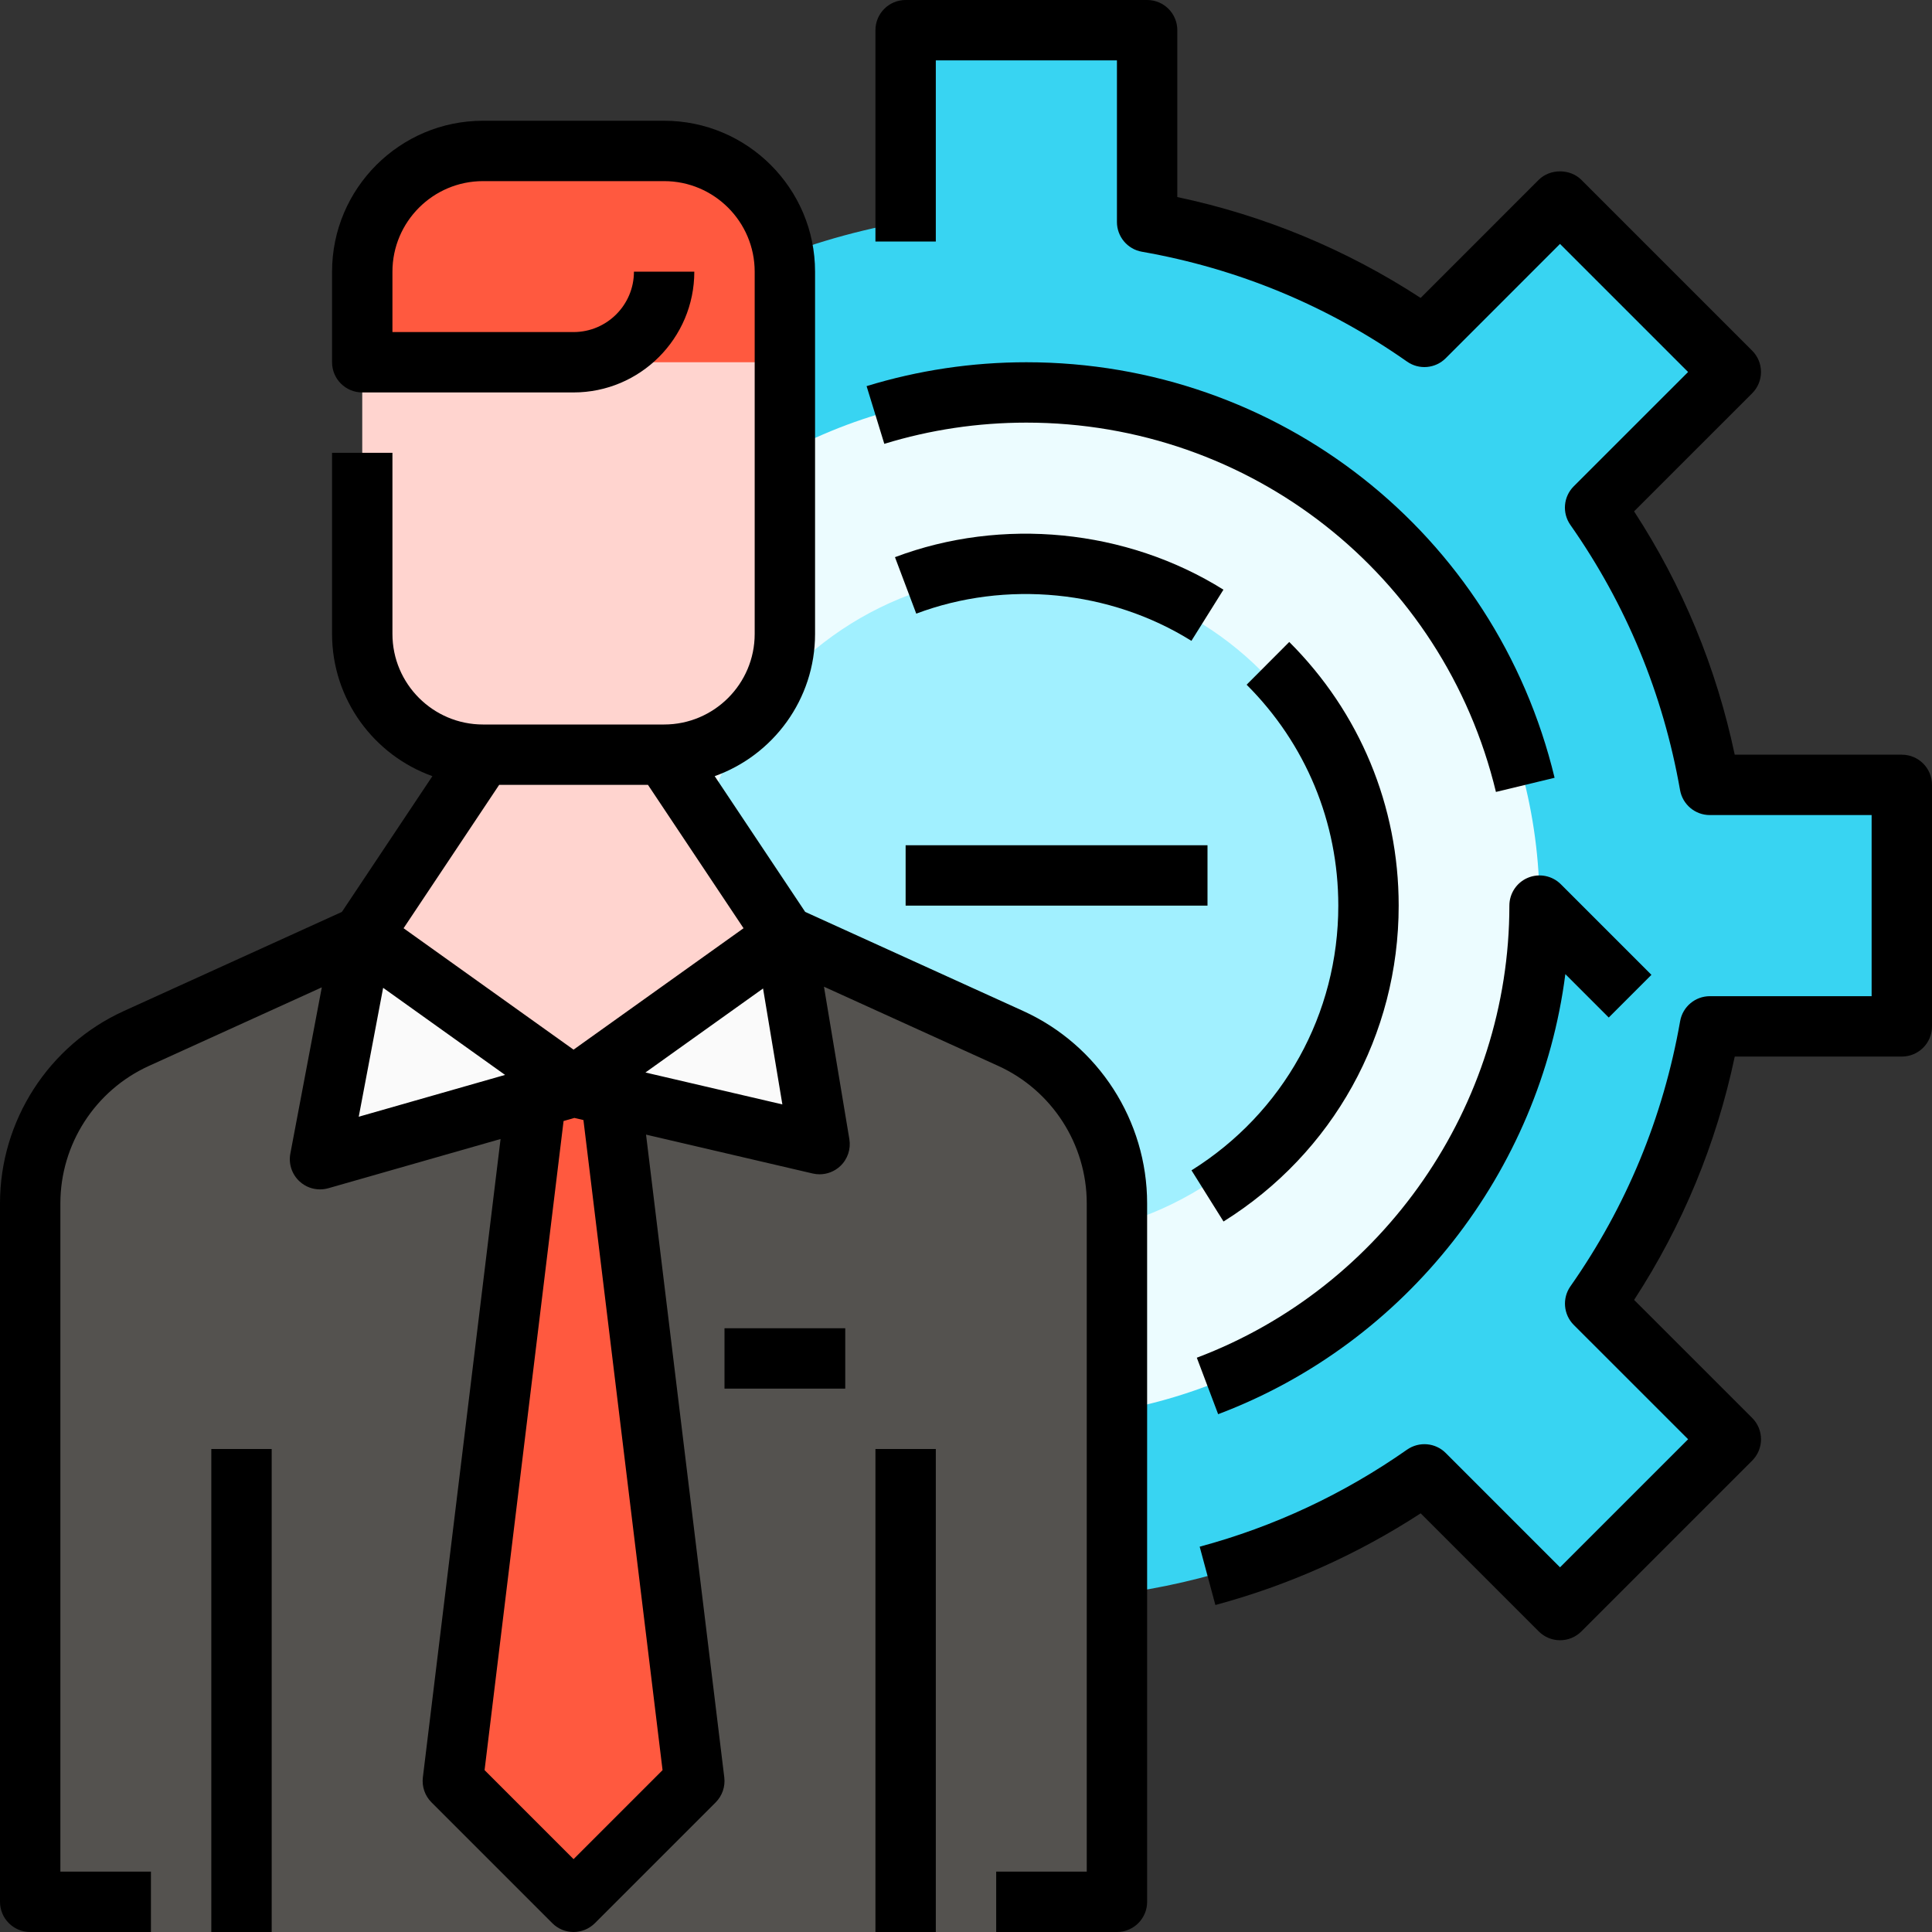
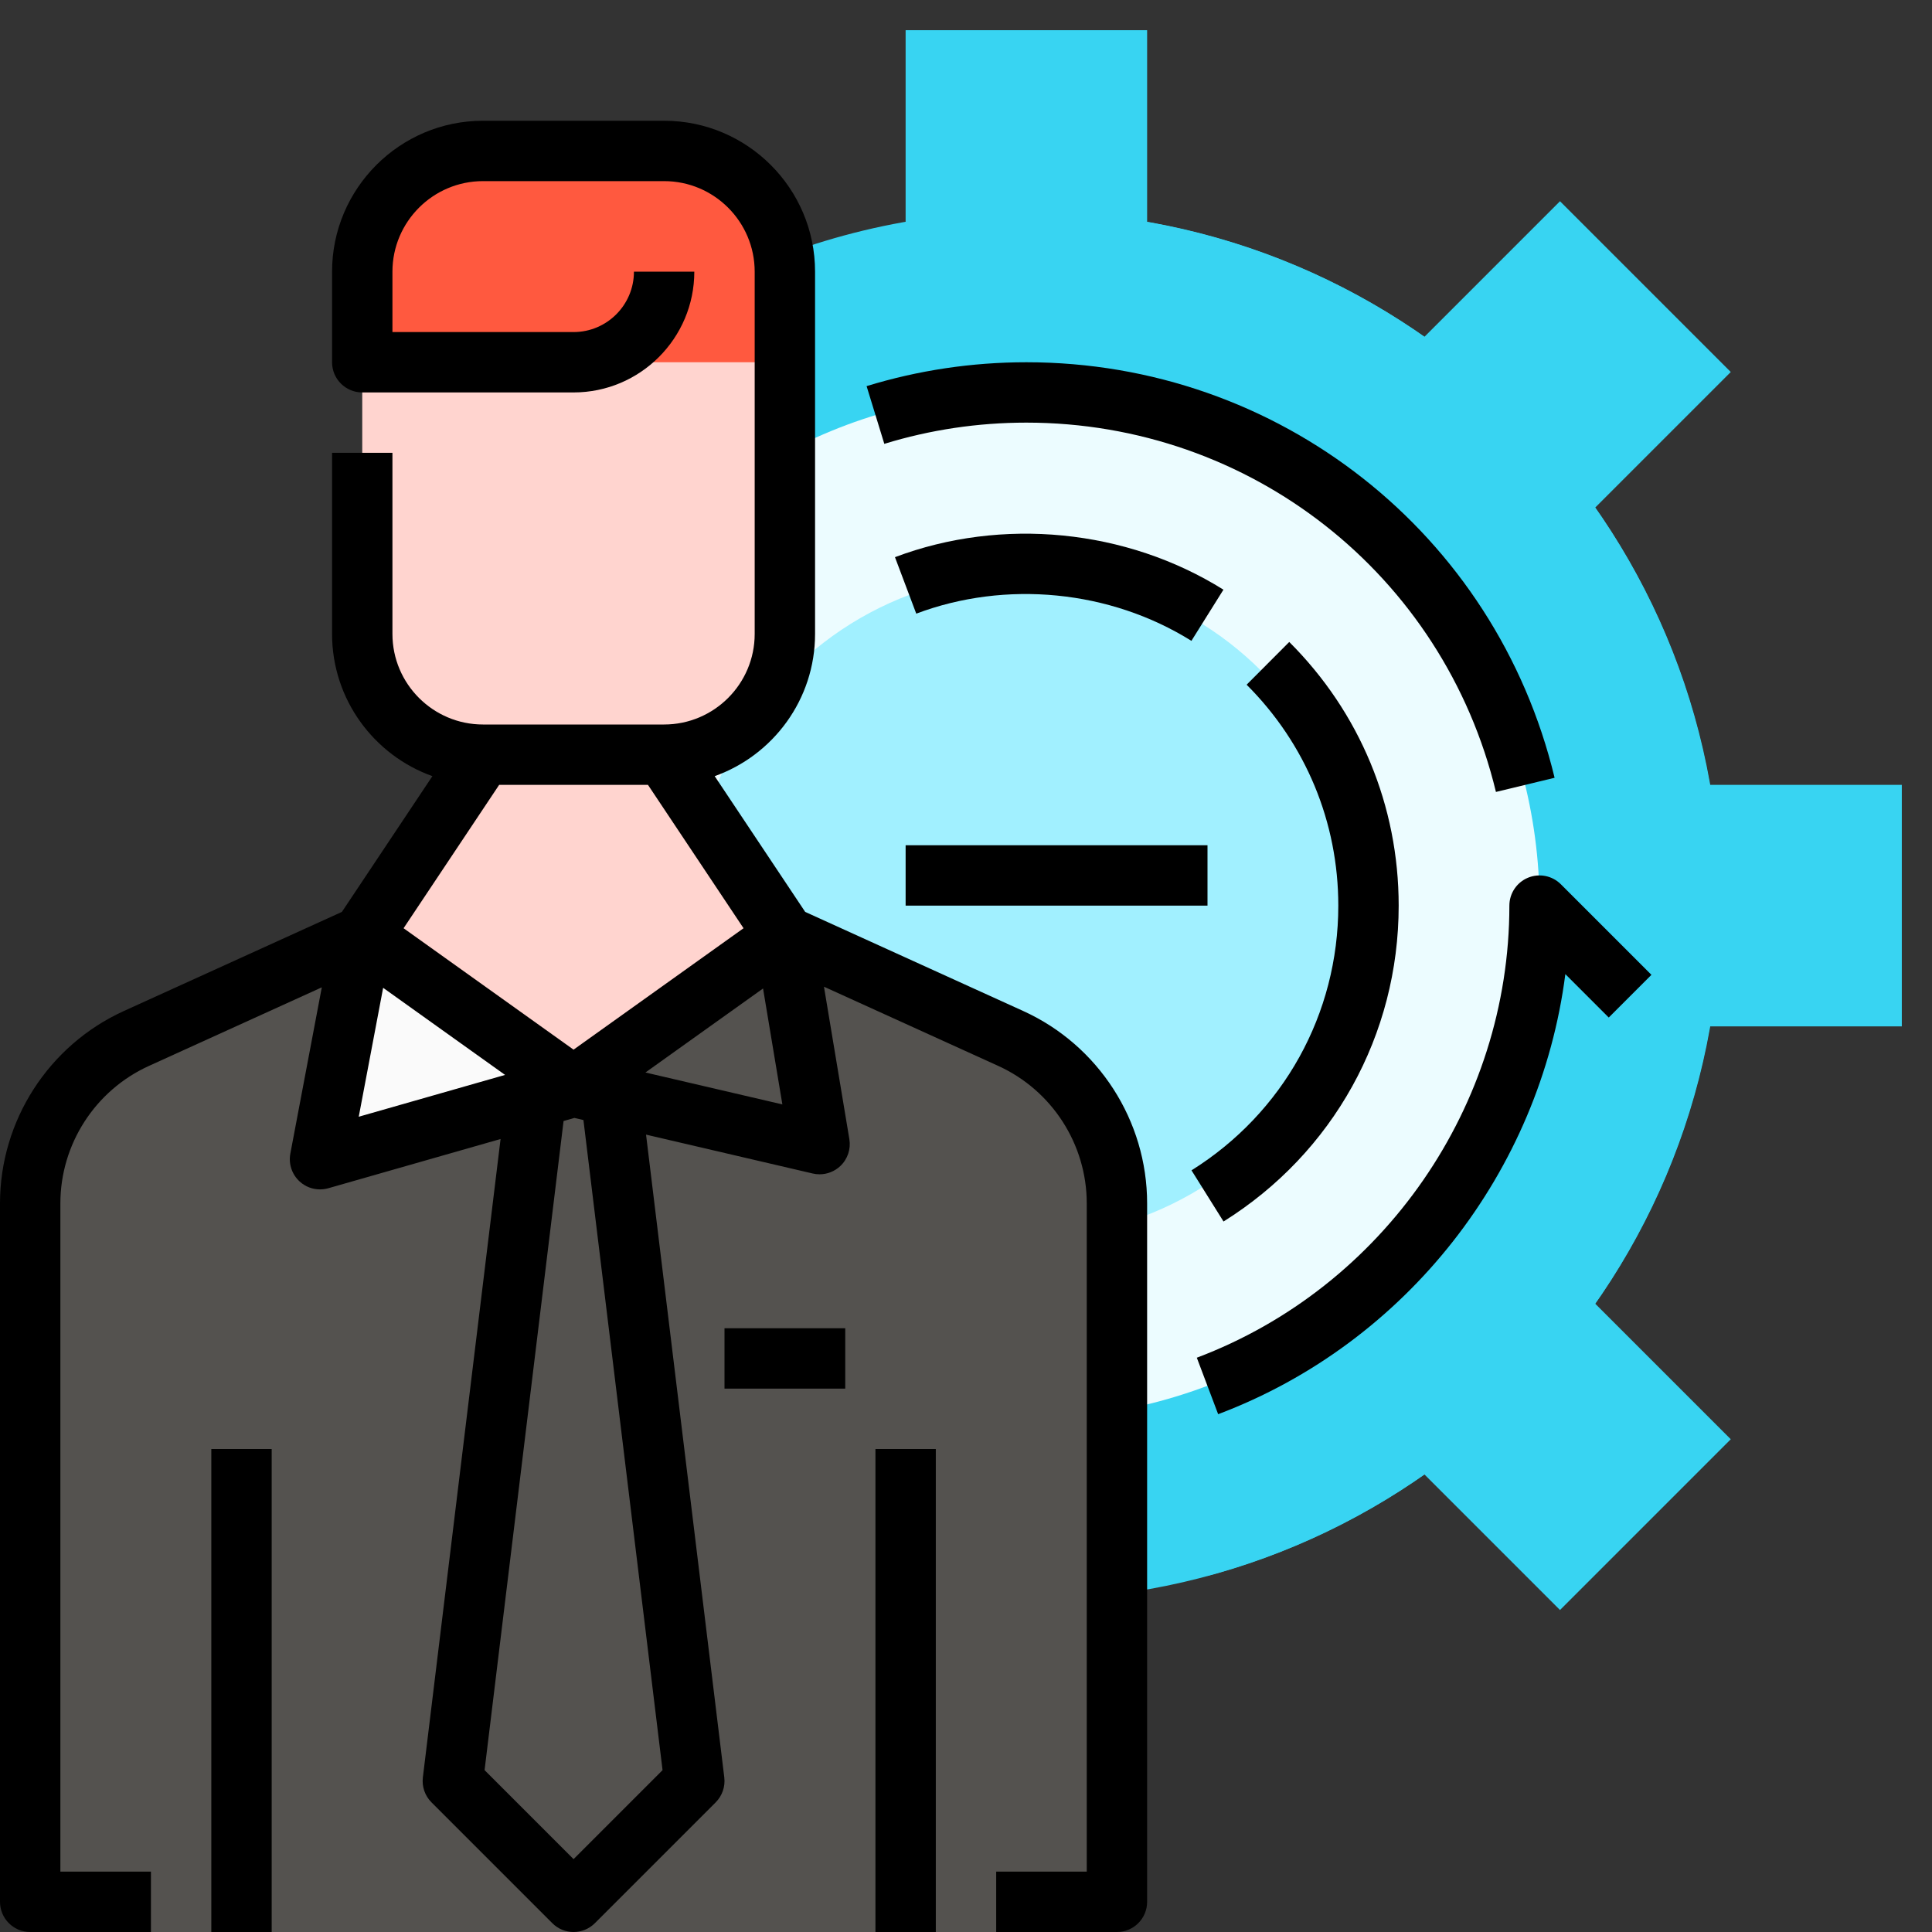
<svg xmlns="http://www.w3.org/2000/svg" id="Filled" enable-background="new 0 0 64 64" height="512" viewBox="0 0 64 64" width="512">
  <rect x="0" y="0" width="64" height="64" fill="#333333" stroke="none" />
  <path d="m15.751 16c4.204-5.473 10.815-9 18.249-9 12.703 0 23 10.297 23 23s-10.297 23-23 23c-4.808 0-9.272-1.476-12.963-3.999z" fill="#38d4f2" />
  <path d="m40 52.202c2.607-.703 5.03-1.851 7.184-3.361l4.493 4.493 5.657-5.657-4.493-4.493c1.889-2.694 3.206-5.814 3.799-9.184h6.36v-8h-6.36c-.593-3.37-1.91-6.49-3.799-9.184l4.493-4.493-5.657-5.657-4.493 4.493c-2.695-1.889-5.812-3.214-9.184-3.805v-6.354h-8v7" fill="#38d4f2" />
  <circle cx="34" cy="30" fill="#ecfcff" r="17" />
  <circle cx="34" cy="30" fill="#a1f0ff" r="11" />
  <path d="m16 25-4 6 7 5 7-5-4-6z" fill="#ffd4cf" />
  <path d="m12 21c0 2.209 1.791 4 4 4h6c2.209 0 4-1.791 4-4v-12c0-2.209-1.791-4-4-4h-6c-2.209 0-4 1.791-4 4z" fill="#ffd4cf" />
  <path d="m26 12v-3c0-2.209-1.791-4-4-4h-6c-2.209 0-4 1.791-4 4v3z" fill="#ff593f" />
-   <path d="m37 64v-24.137c0-2.353-1.375-4.489-3.517-5.462l-7.483-3.401-7 5-7-5-7.483 3.401c-2.142.974-3.517 3.11-3.517 5.462v24.137z" fill="#54524f" />
+   <path d="m37 64v-24.137c0-2.353-1.375-4.489-3.517-5.462l-7.483-3.401-7 5-7-5-7.483 3.401c-2.142.974-3.517 3.11-3.517 5.462v24.137" fill="#54524f" />
  <path d="m12 31-1.4 7.4 8.4-2.4z" fill="#fafafa" />
-   <path d="m26 31 1.15 6.9-8.15-1.9z" fill="#fafafa" />
-   <path d="m17.8 36-2.8 23 4 4 4-4-2.8-23z" fill="#ff593f" />
  <path d="m51.854 32.269 1.438 1.438 1.414-1.414-3-3c-.286-.286-.716-.372-1.09-.217-.373.154-.616.52-.616.924 0 6.621-4.16 12.639-10.354 14.976l.707 1.871c6.251-2.359 10.662-8.052 11.501-14.578z" />
  <path d="m49.555 26.234 1.943-.469c-1.953-8.104-9.148-13.765-17.498-13.765-1.803 0-3.583.267-5.293.791l.587 1.912c1.519-.467 3.102-.703 4.706-.703 7.422 0 13.818 5.031 15.555 12.234z" />
  <path d="m46.333 30c0-3.301-1.287-6.402-3.625-8.734l-1.412 1.416c1.958 1.954 3.037 4.553 3.037 7.318 0 3.587-1.818 6.865-4.863 8.769l1.061 1.695c3.633-2.271 5.802-6.183 5.802-10.464z" />
  <path d="m29.647 18.457.705 1.871c2.964-1.116 6.42-.783 9.115.901l1.061-1.695c-3.218-2.012-7.34-2.413-10.881-1.077z" />
-   <path d="m63 25h-5.535c-.611-2.892-1.729-5.596-3.334-8.061l3.911-3.91c.188-.188.293-.441.293-.707s-.105-.52-.293-.707l-5.657-5.657c-.375-.375-1.039-.375-1.414 0l-3.91 3.911c-2.474-1.61-5.178-2.731-8.061-3.341v-5.528c0-.553-.447-1-1-1h-8c-.552 0-1 .447-1 1v7h2v-6h6v5.354c0 .485.349.901.827.985 3.18.558 6.135 1.782 8.783 3.639.398.28.938.232 1.281-.111l3.786-3.787 4.243 4.243-3.787 3.786c-.344.343-.391.884-.111 1.281 1.849 2.637 3.071 5.592 3.632 8.783.085.478.5.827.986.827h5.36v6h-5.359c-.485 0-.9.349-.984.826-.562 3.193-1.785 6.148-3.634 8.784-.279.397-.232.938.111 1.281l3.787 3.786-4.243 4.243-3.786-3.787c-.343-.344-.883-.389-1.281-.112-2.098 1.471-4.409 2.553-6.87 3.215l.52 1.932c2.416-.65 4.7-1.671 6.801-3.037l3.91 3.911c.188.188.441.293.707.293s.52-.105.707-.293l5.657-5.657c.188-.188.293-.441.293-.707s-.105-.52-.293-.707l-3.911-3.91c1.604-2.464 2.723-5.169 3.334-8.061h5.534c.553 0 1-.447 1-1v-8c0-.553-.447-1-1-1z" />
  <path d="m30 28h10v2h-10z" />
  <path d="m33.896 33.491-7.223-3.283-2.998-4.497c1.936-.691 3.325-2.542 3.325-4.711v-12c0-2.757-2.243-5-5-5h-6c-2.757 0-5 2.243-5 5v3c0 .553.448 1 1 1h7c2.206 0 4-1.794 4-4h-2c0 1.103-.897 2-2 2h-6v-2c0-1.654 1.346-3 3-3h6c1.654 0 3 1.346 3 3v12c0 1.654-1.346 3-3 3h-6c-1.654 0-3-1.346-3-3v-6h-2v6c0 2.169 1.389 4.02 3.324 4.711l-2.998 4.497-7.223 3.283c-2.492 1.133-4.103 3.634-4.103 6.372v23.137c0 .553.448 1 1 1h4v-2h-3v-22.137c0-1.956 1.15-3.742 2.931-4.552l5.729-2.604-1.042 5.507c-.064.341.052.69.308.924.187.172.428.262.674.262.092 0 .184-.013.275-.038l5.707-1.631-2.574 21.147c-.037.306.068.61.286.828l4 4c.194.196.45.294.706.294s.512-.098.707-.293l4-4c.217-.218.323-.522.286-.828l-2.592-21.293 5.522 1.288c.075.018.151.026.227.026.251 0 .497-.095.684-.271.244-.229.357-.564.302-.894l-.841-5.049 5.774 2.624c1.781.811 2.931 2.597 2.931 4.553v22.137h-3v2h4c.553 0 1-.447 1-1v-23.137c0-2.738-1.611-5.239-4.104-6.372zm-17.361-7.491h4.93l3.166 4.749-5.631 4.022-5.631-4.022zm-3.843 6.723 2.559 1.828 1.48 1.057-4.847 1.385zm9.256 25.915-2.948 2.948-2.948-2.948 2.617-21.503.358-.102.3.07zm-.567-23.11 1-.715 2.896-2.068.64 3.84z" />
  <path d="m7 48h2v16h-2z" />
  <path d="m29 48h2v16h-2z" />
  <path d="m24 44h4v2h-4z" />
</svg>